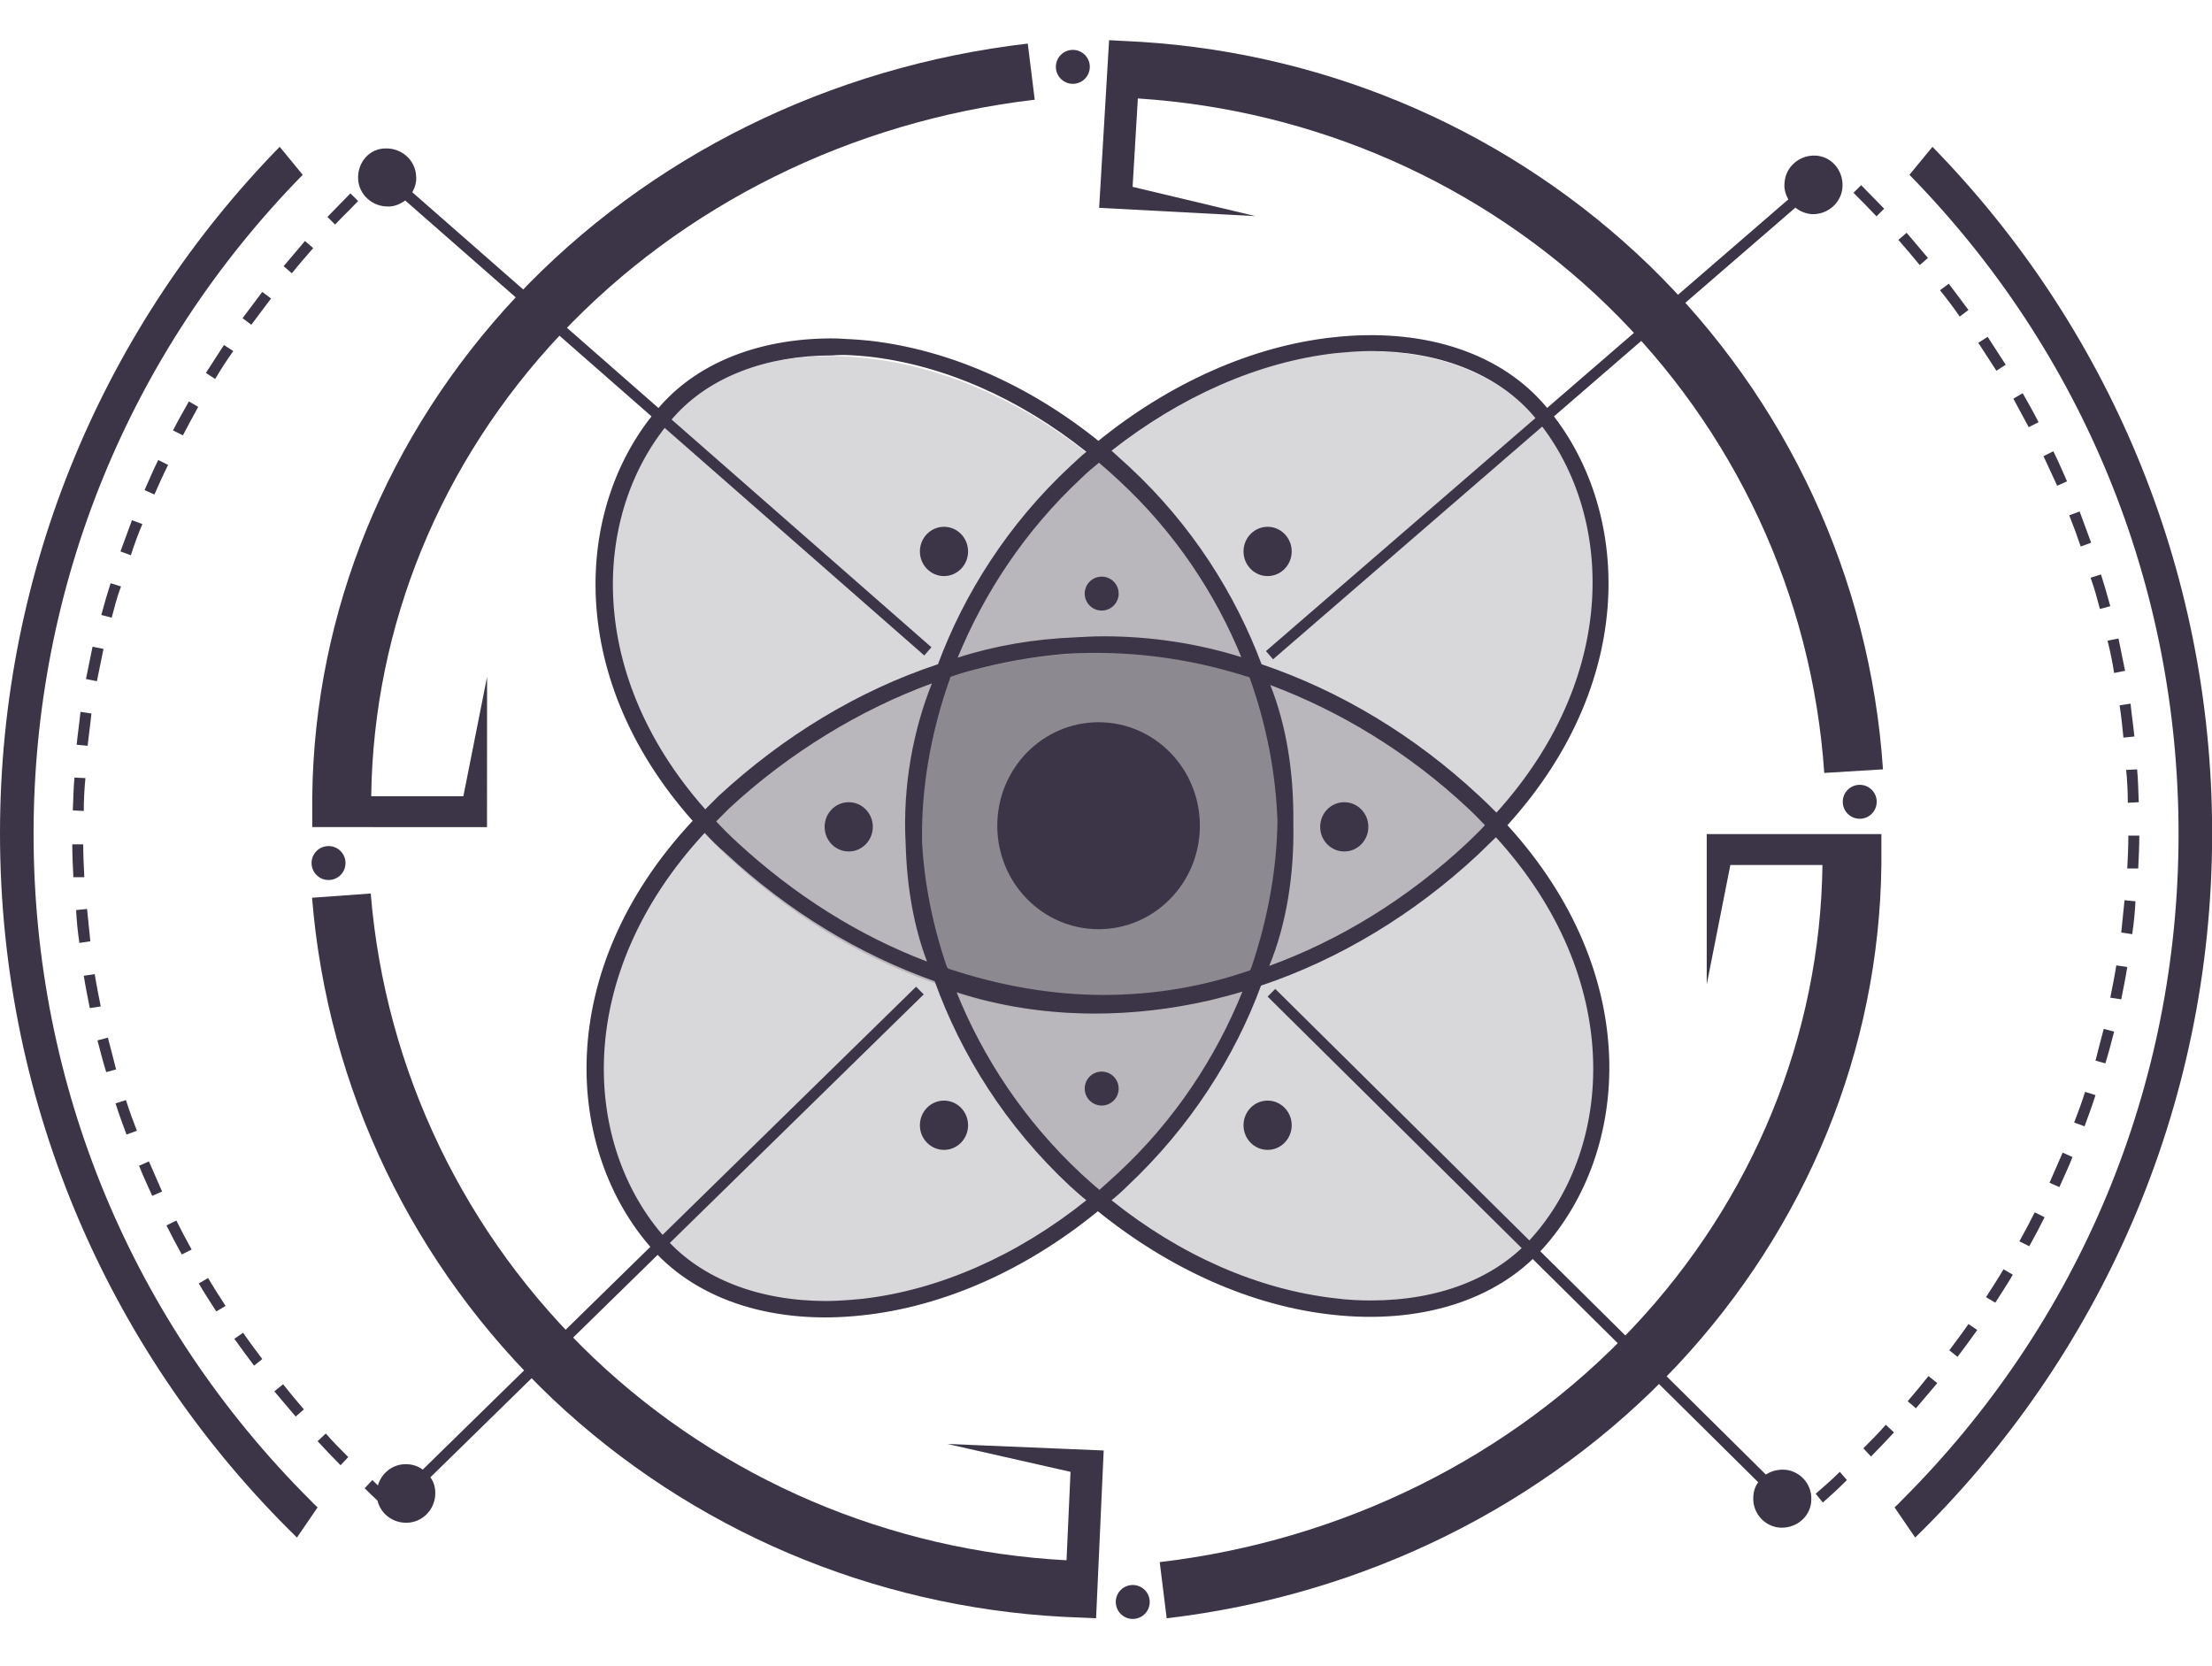
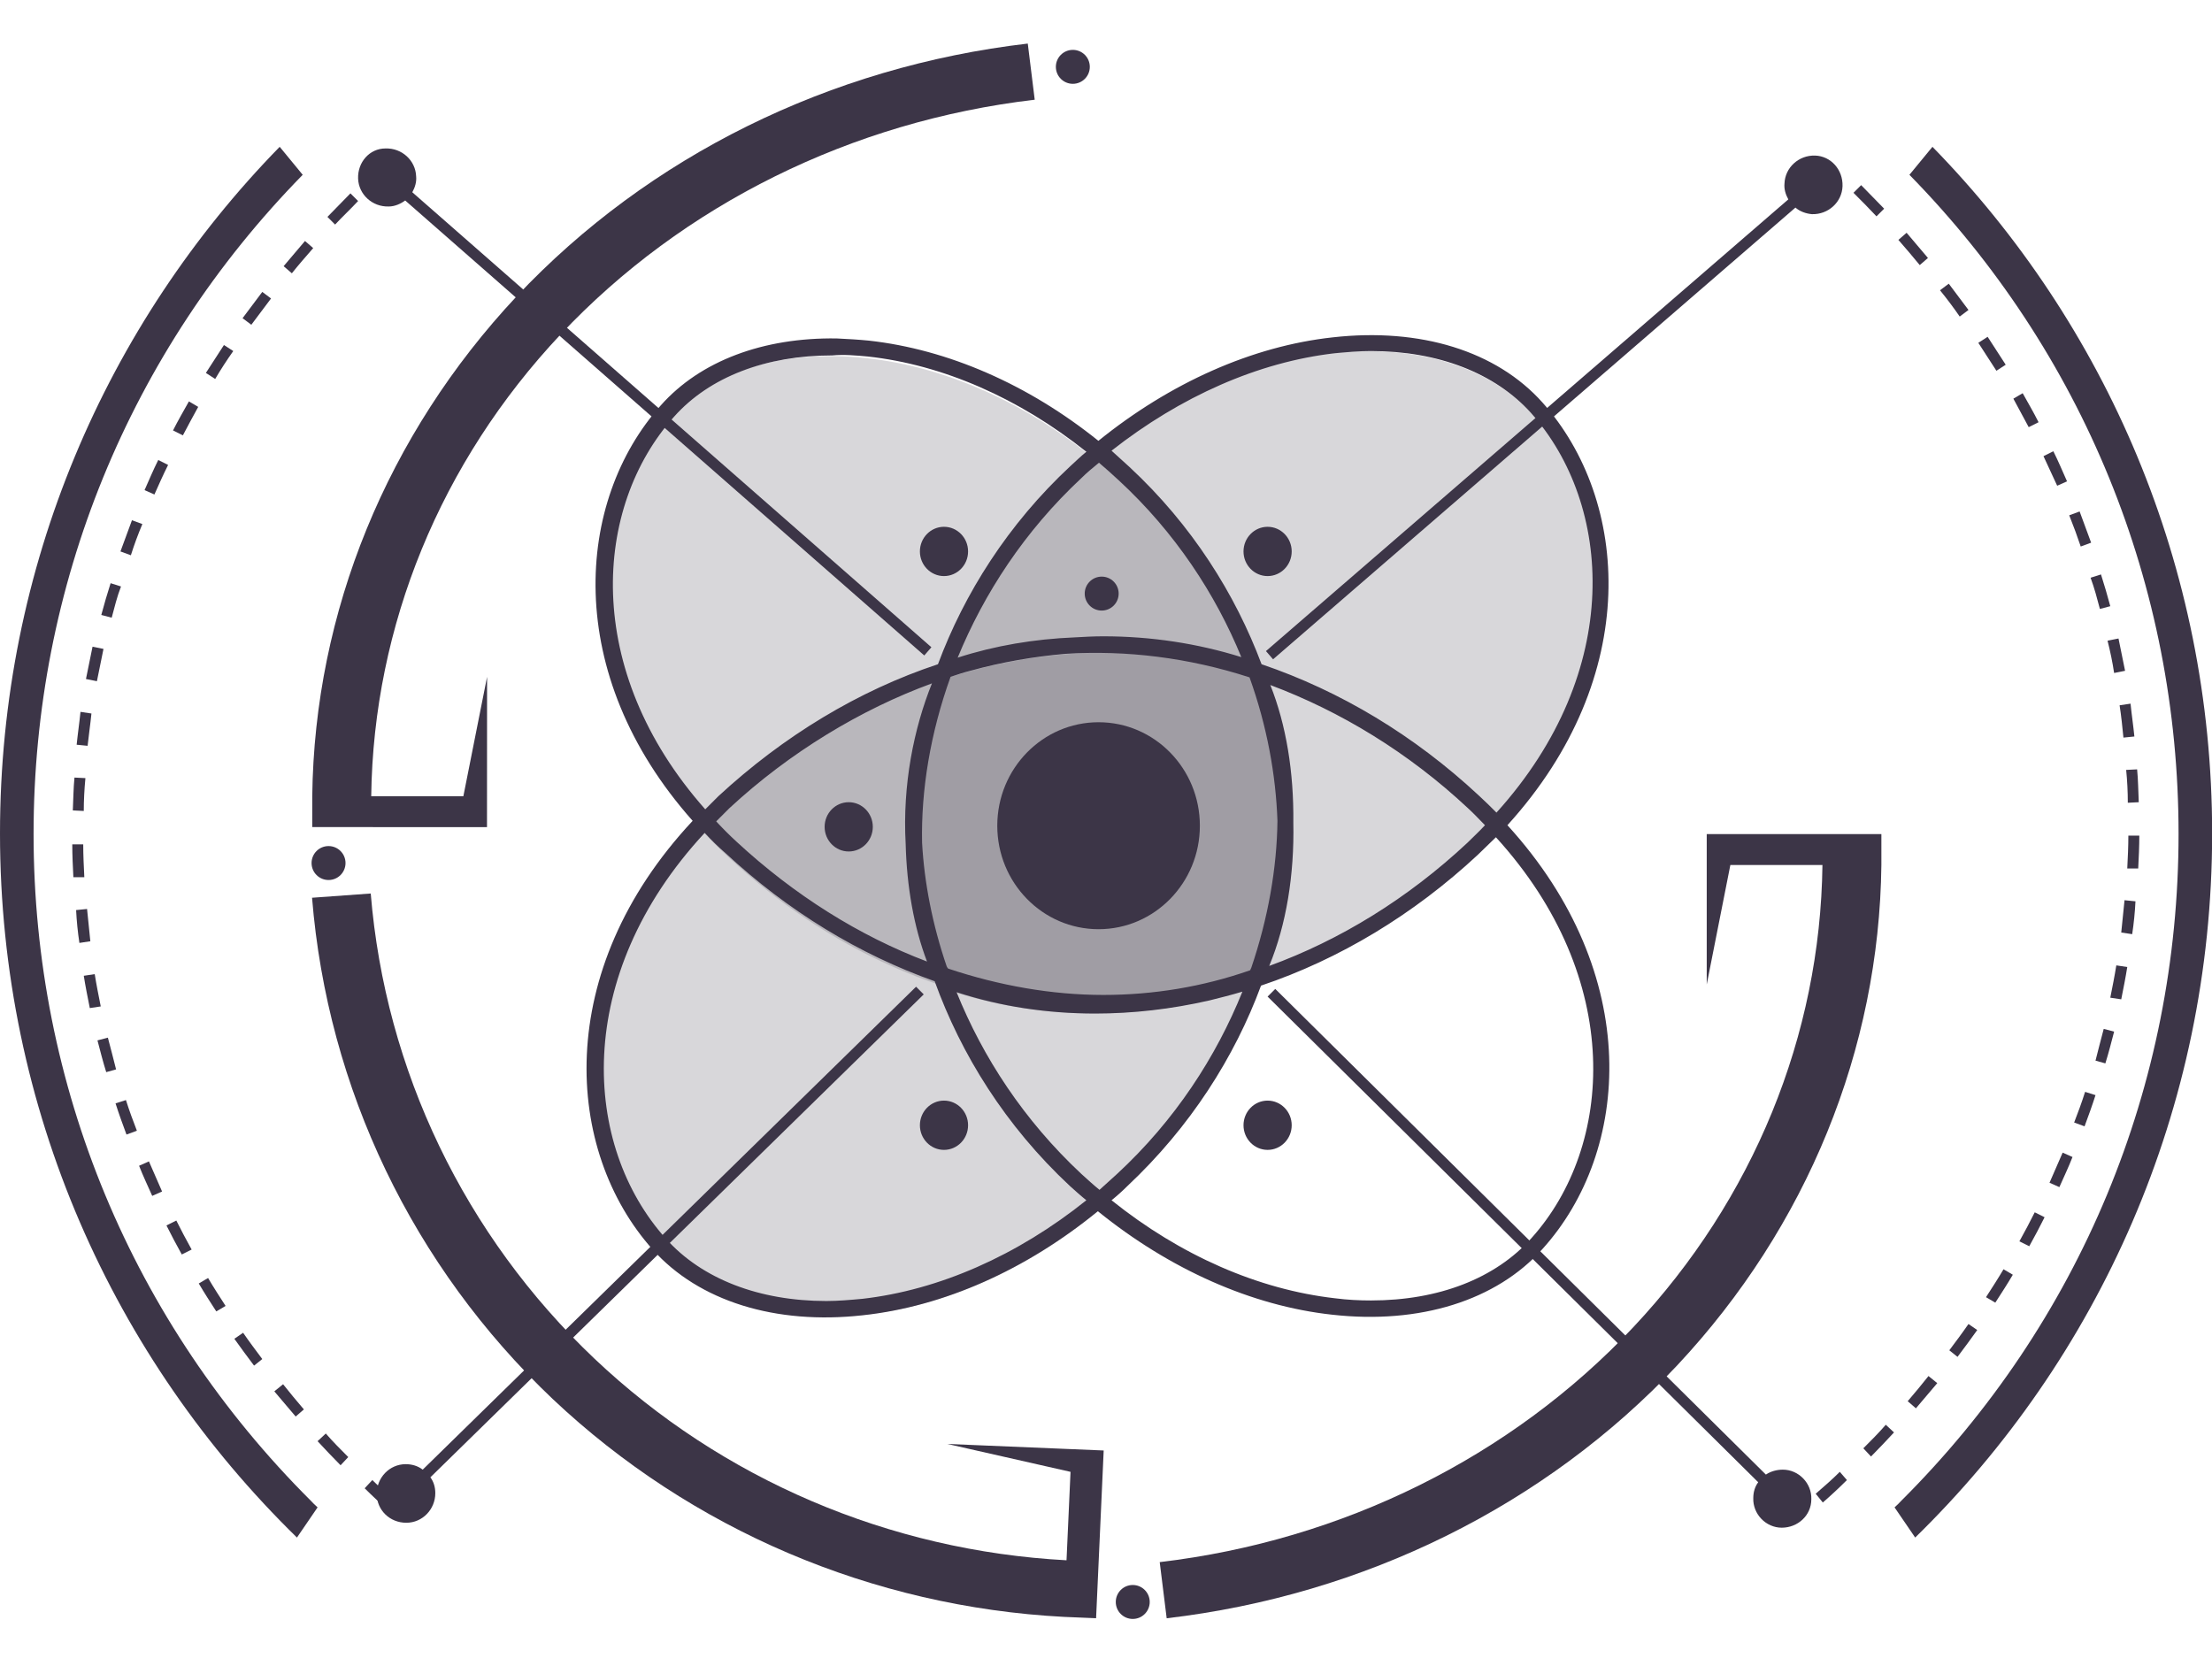
<svg xmlns="http://www.w3.org/2000/svg" width="4479" height="3374" viewBox="0 0 4479 3374" fill="none">
  <g clip-path="url(#clip0_253_208)">
    <path d="M787.199 3059.13C770.568 3044.72 753.937 3029.2 738.415 3013.68L753.937 2997.05C769.459 3012.57 786.09 3026.98 802.721 3041.39L787.199 3059.13ZM689.631 2967.11C674.108 2951.59 658.586 2934.96 643.064 2918.33L659.695 2902.8C674.108 2919.43 689.63 2934.96 705.153 2950.48L689.631 2967.11ZM598.714 2868.43C584.301 2851.8 569.887 2834.06 555.474 2817.43L573.214 2803.02C586.518 2819.65 600.932 2837.39 615.345 2854.02L598.714 2868.43ZM514.451 2765.32C501.146 2747.58 487.841 2729.84 474.536 2710.99L492.276 2698.8C504.472 2716.54 517.777 2734.28 531.082 2752.02L514.451 2765.32ZM437.948 2655.56C425.752 2636.71 413.556 2617.86 402.469 2599.01L421.317 2587.92C432.405 2606.77 444.601 2625.62 456.797 2644.47L437.948 2655.56ZM368.098 2540.25C357.011 2520.29 347.032 2501.44 337.053 2481.48L357.011 2471.51C366.989 2491.46 376.968 2510.31 388.055 2530.27L368.098 2540.25ZM308.227 2421.61C299.357 2401.66 289.378 2380.59 281.617 2360.63L301.574 2351.76C310.444 2371.72 319.314 2392.79 328.184 2412.74L308.227 2421.61ZM256.116 2297.43C248.355 2276.37 240.594 2255.3 233.942 2234.24L255.007 2227.58C261.66 2248.65 269.421 2269.72 277.182 2289.67L256.116 2297.43ZM215.093 2171.04C208.441 2149.97 202.897 2127.8 197.353 2106.73L218.419 2101.19C223.963 2122.26 229.507 2143.32 235.05 2165.5L215.093 2171.04ZM181.831 2041.32C177.396 2019.14 172.961 1996.97 169.635 1975.9L191.81 1972.58C195.136 1993.64 199.571 2015.82 204.006 2037.99L181.831 2041.32ZM160.765 1909.38C157.439 1887.2 155.221 1865.03 154.113 1842.85L176.287 1840.64C178.505 1862.81 180.722 1884.99 182.94 1906.05L160.765 1909.38ZM148.569 1776.33C147.46 1754.16 146.352 1731.98 146.352 1709.81H168.526C168.526 1731.98 169.635 1754.16 170.744 1776.33H148.569ZM169.635 1642.17L147.46 1641.07C148.569 1618.89 148.569 1596.72 150.787 1574.54L172.961 1575.65C170.744 1598.93 169.635 1621.11 169.635 1642.17ZM177.396 1510.23L155.221 1508.02C157.439 1485.84 160.765 1463.67 162.983 1441.49L185.157 1444.82C182.94 1466.99 179.614 1489.17 177.396 1510.23ZM196.245 1379.4L174.07 1374.97C178.505 1352.8 182.94 1330.62 187.375 1309.55L209.549 1313.99C205.114 1336.16 200.679 1358.34 196.245 1379.4ZM226.18 1250.79L205.114 1245.25C210.658 1224.18 217.31 1202.01 223.963 1180.94L245.029 1187.59C237.268 1207.55 231.724 1229.73 226.18 1250.79ZM264.986 1124.4L243.92 1116.64C251.681 1095.57 259.442 1074.5 267.203 1053.44L288.269 1061.2C279.399 1082.26 271.638 1103.33 264.986 1124.4ZM312.661 1001.33L292.704 992.46C301.574 972.503 310.444 951.437 320.423 931.48L340.38 941.458C330.401 961.416 321.531 981.373 312.661 1001.33ZM370.315 881.587L350.358 871.608C360.337 851.651 371.424 832.803 382.512 812.845L401.36 823.933C390.273 843.89 380.294 862.739 370.315 881.587ZM435.731 767.387L416.882 755.191C429.078 736.343 441.274 717.495 453.47 698.646L472.319 710.842C459.014 729.69 446.818 748.539 435.731 767.387ZM508.907 657.623L491.167 644.318C504.472 626.578 517.777 608.839 531.082 591.099L548.821 604.404C535.517 622.144 522.212 639.883 508.907 657.623ZM590.953 553.402L574.322 538.988C588.736 522.357 603.149 504.618 617.563 487.987L634.194 502.4C618.672 520.14 604.258 536.771 590.953 553.402ZM678.543 454.725L663.021 439.203C678.543 423.68 694.065 407.049 709.588 391.527L725.11 407.049C709.588 423.68 692.957 439.203 678.543 454.725Z" fill="#3C3547" />
    <path d="M3690.97 3042.51C3707.6 3028.1 3724.23 3012.57 3739.75 2997.05L3725.34 2980.42C3709.81 2995.94 3693.18 3010.36 3676.55 3024.77L3690.97 3042.51ZM3788.54 2949.38C3804.06 2933.85 3819.58 2917.22 3835.1 2900.59L3818.47 2885.07C3804.06 2901.7 3788.53 2917.22 3773.01 2932.75L3788.54 2949.38ZM3879.45 2851.81C3893.86 2835.18 3908.28 2817.44 3922.69 2800.81L3904.95 2786.39C3891.65 2803.02 3877.23 2820.76 3862.82 2837.39L3879.45 2851.81ZM3963.71 2747.59C3977.02 2729.85 3990.32 2712.11 4003.63 2693.26L3985.89 2681.06C3973.69 2698.8 3960.39 2716.54 3947.08 2734.28L3963.71 2747.59ZM4040.22 2637.82C4052.41 2618.97 4064.61 2600.13 4075.7 2581.28L4056.85 2570.19C4045.76 2589.04 4033.56 2607.89 4021.37 2626.74L4040.22 2637.82ZM4108.96 2523.62C4120.05 2503.67 4130.02 2484.82 4140 2464.86L4120.05 2454.88C4110.07 2474.84 4100.09 2493.69 4089 2513.64L4108.96 2523.62ZM4169.94 2403.88C4178.81 2383.92 4188.79 2362.86 4196.55 2342.9L4176.59 2334.03C4167.72 2353.99 4158.85 2375.05 4149.98 2395.01L4169.94 2403.88ZM4220.94 2280.81C4228.7 2259.74 4236.46 2238.68 4243.12 2217.61L4222.05 2210.96C4215.4 2232.03 4207.64 2253.09 4199.87 2273.05L4220.94 2280.81ZM4263.07 2153.31C4269.72 2132.24 4275.27 2110.07 4280.81 2089L4259.75 2083.46C4254.2 2104.52 4248.66 2125.59 4243.12 2147.76L4263.07 2153.31ZM4295.23 2023.59C4299.66 2001.41 4304.1 1979.24 4307.42 1958.17L4285.25 1954.84C4281.92 1975.91 4277.49 1998.08 4273.05 2020.26L4295.23 2023.59ZM4317.4 1891.65C4320.73 1869.47 4322.94 1847.3 4324.05 1825.12L4301.88 1822.9C4299.66 1845.08 4297.44 1867.25 4295.23 1888.32L4317.4 1891.65ZM4329.6 1758.6C4330.71 1736.42 4331.81 1714.25 4331.81 1692.07H4309.64C4309.64 1714.25 4308.53 1736.42 4307.42 1758.6H4329.6ZM4308.53 1625.55L4330.7 1624.44C4329.6 1602.27 4329.6 1580.09 4327.38 1557.92L4305.2 1559.03C4307.42 1581.2 4308.53 1603.38 4308.53 1625.55ZM4299.66 1493.61L4321.84 1491.39C4319.62 1469.22 4316.29 1447.04 4314.07 1424.87L4291.9 1428.2C4295.23 1449.26 4297.44 1471.44 4299.66 1493.61ZM4280.81 1362.78L4302.99 1358.35C4298.55 1336.17 4294.12 1314 4289.68 1292.93L4267.51 1297.37C4273.05 1319.54 4277.49 1340.61 4280.81 1362.78ZM4251.99 1233.06L4273.05 1227.52C4267.51 1206.45 4260.86 1184.27 4254.2 1163.21L4233.14 1169.86C4240.9 1190.93 4246.44 1211.99 4251.99 1233.06ZM4213.18 1106.66L4234.25 1098.9C4226.48 1077.84 4218.72 1056.77 4210.96 1035.7L4189.9 1043.47C4198.77 1065.64 4206.53 1086.71 4213.18 1106.66ZM4165.5 983.596L4185.46 974.726C4176.59 954.769 4167.72 933.703 4157.74 913.746L4137.79 923.725C4146.66 943.682 4156.63 963.639 4165.5 983.596ZM4107.85 864.962L4127.81 854.983C4117.83 835.026 4106.74 816.178 4095.65 796.22L4076.81 807.308C4086.78 826.156 4097.87 846.114 4107.85 864.962ZM4042.43 750.762L4061.28 738.566C4049.09 719.718 4036.89 700.87 4024.69 682.021L4005.85 694.217C4018.04 713.065 4030.24 731.914 4042.43 750.762ZM3968.15 640.998L3985.89 627.693C3972.58 609.953 3959.28 592.214 3945.98 574.474L3928.24 587.779C3942.65 605.519 3955.95 623.258 3968.15 640.998ZM3887.21 536.777L3903.84 522.363C3889.43 505.732 3875.02 487.993 3860.6 471.362L3843.97 485.775C3858.39 502.406 3872.8 519.037 3887.21 536.777ZM3799.62 438.1L3815.14 422.577C3799.62 407.055 3784.1 390.424 3768.58 374.902L3753.06 390.424C3768.58 405.947 3784.1 421.469 3799.62 438.1Z" fill="#3C3547" />
    <g opacity="0.2">
      <path d="M2530.1 2000.29L2536.75 1998.07L2540.08 1991.42C2659.82 1736.41 2599.95 1285.16 2271.77 978.045C2107.67 825.04 1921.41 742.994 1753.99 725.254C1587.68 706.405 1436.89 750.755 1347.08 851.649C1169.69 1050.11 1145.29 1428.19 1474.59 1735.3C1802.77 2041.32 2216.33 2111.17 2530.1 2000.29Z" fill="#3C3547" />
    </g>
    <g opacity="0.2">
      <path d="M2537.87 1371.65L2544.52 1373.87L2547.85 1380.52C2668.7 1638.85 2608.83 2095.65 2276.21 2406.1C2109.9 2561.32 1921.41 2643.37 1751.78 2662.21C1583.25 2681.06 1430.25 2636.71 1339.33 2534.71C1159.72 2334.03 1135.32 1951.52 1469.05 1639.96C1801.67 1330.63 2219.66 1259.67 2537.87 1371.65Z" fill="#3C3547" />
    </g>
    <g opacity="0.2">
      <path d="M1913.67 2002.51L1907.01 2000.3L1903.69 1993.64C1782.83 1736.42 1842.71 1280.73 2174.22 971.394C2340.53 816.172 2527.9 734.126 2696.43 715.278C2864.96 696.429 3016.85 740.778 3106.66 842.782C3285.17 1042.35 3310.67 1424.86 2978.05 1735.31C2647.65 2043.54 2230.76 2113.39 1913.67 2002.51Z" fill="#3C3547" />
    </g>
    <g opacity="0.2">
-       <path d="M1910.34 1363.88L1903.69 1366.1L1900.36 1372.75C1779.51 1629.98 1839.38 2087.88 2172 2397.22C2338.31 2552.44 2526.8 2634.49 2695.32 2653.34C2863.85 2672.19 3015.75 2627.84 3106.66 2525.83C3286.28 2325.15 3310.67 1942.64 2976.94 1632.2C2645.43 1322.86 2228.55 1251.9 1910.34 1363.88Z" fill="#3C3547" />
-     </g>
+       </g>
    <path d="M3052.34 1671C3326.19 1369.42 3299.58 1012.41 3123.29 815.06C3030.16 710.839 2876.05 663.163 2698.65 683.121C2535.67 700.86 2369.36 775.146 2224.11 892.671C2082.19 778.472 1919.21 707.513 1759.55 689.773C1737.38 687.556 1716.31 686.447 1694.14 685.338C1545.57 683.121 1418.06 730.796 1338.24 820.604C1165.27 1013.52 1137.55 1363.88 1402.54 1662.13C1117.6 1967.03 1143.1 2330.69 1321.6 2530.27C1414.74 2634.49 1569.96 2683.27 1747.36 2663.31C1911.45 2645.57 2077.76 2571.29 2223 2452.66C2368.25 2570.18 2534.56 2644.47 2697.54 2662.21C2874.94 2682.16 3030.16 2633.38 3123.29 2529.16C3301.8 2331.8 3328.41 1973.68 3052.34 1671ZM2703.08 715.274C2727.48 713.057 2751.87 710.839 2776.26 710.839C2911.53 710.839 3026.83 755.188 3100.01 836.126C3265.21 1021.28 3289.6 1358.34 3030.16 1645.5C3019.07 1634.41 3006.88 1622.21 2994.68 1611.13C2863.85 1489.17 2714.17 1399.36 2554.51 1345.03C2501.3 1203.11 2413.71 1063.41 2287.31 945.89C2275.11 934.803 2262.92 923.716 2250.72 912.628C2390.42 802.864 2547.86 733.014 2703.08 715.274ZM1916.99 1957.05C1888.17 1872.79 1871.54 1787.42 1867.1 1706.48C1864.88 1600.04 1883.73 1484.73 1924.75 1370.53C1938.06 1366.1 1951.36 1361.66 1964.67 1358.34C2028.98 1340.6 2093.28 1329.51 2157.59 1323.97C2280.66 1316.2 2407.05 1331.73 2530.12 1371.64C2565.6 1470.32 2583.34 1569 2586.67 1662.13C2585.56 1757.48 2567.82 1859.48 2533.45 1960.38C2532.34 1961.49 2532.34 1963.7 2531.23 1964.81C2435.88 1998.07 2336.09 2014.71 2234.09 2014.71C2129.87 2014.71 2023.43 1995.86 1920.32 1961.49C1918.1 1960.38 1918.1 1958.16 1916.99 1957.05ZM2513.49 1330.62C2424.79 1302.9 2330.55 1288.49 2234.09 1288.49C2214.13 1288.49 2195.29 1289.6 2175.33 1290.7C2094.39 1294.03 2014.56 1307.33 1939.17 1331.73C1992.39 1202.01 2074.43 1075.61 2189.74 968.065C2200.83 956.977 2213.03 946.999 2225.22 937.02C2238.53 948.108 2251.83 960.304 2265.14 972.5C2379.33 1077.83 2461.38 1203.11 2513.49 1330.62ZM1833.84 1708.7C1836.06 1795.18 1850.47 1877.22 1877.08 1947.07C1739.6 1894.96 1608.77 1812.92 1491.24 1704.26C1476.83 1690.96 1462.41 1676.54 1450.22 1663.24C1459.09 1654.37 1467.96 1645.5 1476.83 1636.63C1598.79 1523.54 1744.03 1435.95 1887.06 1383.84C1850.47 1474.75 1827.19 1588.95 1833.84 1708.7ZM1757.34 721.926C1909.23 738.557 2063.35 806.19 2199.72 914.846C2188.63 923.716 2178.65 933.694 2167.57 943.673C2041.17 1061.2 1952.47 1202.01 1899.25 1345.03C1738.49 1398.25 1586.59 1490.28 1454.65 1612.24C1445.78 1621.11 1436.91 1629.98 1428.04 1638.85C1177.47 1356.12 1201.86 1025.72 1364.84 843.887C1436.91 762.949 1551.11 719.709 1685.27 719.709C1708.55 717.491 1732.94 719.709 1757.34 721.926ZM2217.46 2052.4C2293.96 2052.4 2371.57 2043.53 2449.18 2025.79C2471.36 2020.25 2493.53 2014.71 2515.71 2008.05C2462.49 2139.99 2379.33 2268.61 2261.81 2377.26C2249.61 2388.35 2238.53 2398.33 2226.33 2409.41C2214.13 2399.44 2201.94 2388.35 2189.74 2377.26C2073.32 2268.61 1990.17 2141.1 1936.95 2009.16C2025.65 2037.99 2119.89 2052.4 2217.46 2052.4ZM2618.82 1665.46C2619.93 1563.45 2604.41 1468.1 2572.25 1387.16C2714.17 1440.38 2851.65 1523.54 2972.51 1636.63C2984.7 1647.72 2995.79 1659.91 3006.88 1671C2995.79 1683.2 2983.59 1694.28 2971.4 1706.48C2850.55 1819.57 2713.06 1903.83 2570.04 1955.94C2604.41 1872.79 2621.04 1771.89 2618.82 1665.46ZM1746.25 2630.05C1721.86 2632.27 1697.46 2634.49 1673.07 2634.49C1537.81 2634.49 1421.39 2590.14 1348.21 2508.09C1179.69 2320.72 1157.51 1977.01 1426.93 1686.52C1440.24 1700.93 1453.54 1714.24 1469.07 1727.54C1595.46 1845.07 1739.6 1932.66 1892.6 1986.99C1945.82 2134.45 2035.63 2279.69 2166.46 2401.65C2177.55 2411.63 2188.63 2421.61 2199.72 2430.48C2060.02 2542.46 1901.47 2612.31 1746.25 2630.05ZM3101.12 2506.98C3027.94 2589.03 2912.64 2633.38 2776.26 2633.38C2752.98 2633.38 2728.59 2632.27 2703.08 2628.94C2547.86 2611.2 2390.42 2542.46 2250.72 2430.48C2261.81 2421.61 2272.9 2411.63 2282.88 2401.65C2410.38 2281.91 2500.19 2139.99 2553.41 1995.86C2711.95 1942.64 2862.74 1851.72 2992.46 1730.87C3004.66 1718.67 3016.86 1707.59 3029.05 1695.39C3290.71 1982.55 3267.43 2321.82 3101.12 2506.98Z" fill="#3C3547" />
    <path d="M1911.45 2328.47C1938.39 2328.47 1960.23 2306.13 1960.23 2278.58C1960.23 2251.02 1938.39 2228.68 1911.45 2228.68C1884.51 2228.68 1862.67 2251.02 1862.67 2278.58C1862.67 2306.13 1884.51 2328.47 1911.45 2328.47Z" fill="#3C3547" />
    <path d="M1718.53 1724.21C1745.48 1724.21 1767.32 1701.87 1767.32 1674.32C1767.32 1646.76 1745.48 1624.43 1718.53 1624.43C1691.59 1624.43 1669.75 1646.76 1669.75 1674.32C1669.75 1701.87 1691.59 1724.21 1718.53 1724.21Z" fill="#3C3547" />
    <path d="M1911.45 1166.53C1938.39 1166.53 1960.23 1144.19 1960.23 1116.64C1960.23 1089.08 1938.39 1066.74 1911.45 1066.74C1884.51 1066.74 1862.67 1089.08 1862.67 1116.64C1862.67 1144.19 1884.51 1166.53 1911.45 1166.53Z" fill="#3C3547" />
    <path d="M2566.72 2328.47C2593.67 2328.47 2615.51 2306.13 2615.51 2278.58C2615.51 2251.02 2593.67 2228.68 2566.72 2228.68C2539.78 2228.68 2517.94 2251.02 2517.94 2278.58C2517.94 2306.13 2539.78 2328.47 2566.72 2328.47Z" fill="#3C3547" />
-     <path d="M2721.94 1724.21C2748.89 1724.21 2770.73 1701.87 2770.73 1674.32C2770.73 1646.76 2748.89 1624.43 2721.94 1624.43C2695 1624.43 2673.16 1646.76 2673.16 1674.32C2673.16 1701.87 2695 1724.21 2721.94 1724.21Z" fill="#3C3547" />
    <path d="M2566.72 1166.53C2593.67 1166.53 2615.51 1144.19 2615.51 1116.64C2615.51 1089.08 2593.67 1066.75 2566.72 1066.75C2539.78 1066.75 2517.94 1089.08 2517.94 1116.64C2517.94 1144.19 2539.78 1166.53 2566.72 1166.53Z" fill="#3C3547" />
    <path d="M3836.21 3052.34L3877.98 3113.47C4249.05 2751.16 4479.28 2246.61 4479.28 1687.6C4479.28 1146.36 4263.63 656.257 3912.95 297.289L3866.32 353.968C4217.97 712.936 4411.28 1186.37 4411.28 1688.71C4411.28 2197.71 4212.14 2677.81 3849.81 3039.01C3845.92 3043.45 3841.07 3047.9 3836.21 3052.34Z" fill="#3C3547" />
    <path d="M643.064 3052.34L601.294 3113.47C230.221 2751.16 0 2246.61 0 1687.6C0 1146.36 215.65 656.257 566.324 297.289L612.951 353.968C261.305 712.936 67.998 1186.37 67.998 1688.71C67.998 2197.71 267.134 2677.81 629.465 3039.01C633.351 3043.45 638.207 3047.9 643.064 3052.34Z" fill="#3C3547" />
    <path d="M2230.77 1236.37C2249.75 1236.37 2265.14 1220.98 2265.14 1202C2265.14 1183.02 2249.75 1167.63 2230.77 1167.63C2211.79 1167.63 2196.4 1183.02 2196.4 1202C2196.4 1220.98 2211.79 1236.37 2230.77 1236.37Z" fill="#3C3547" />
-     <path d="M2230.77 2238.67C2249.75 2238.67 2265.14 2223.28 2265.14 2204.3C2265.14 2185.32 2249.75 2169.93 2230.77 2169.93C2211.79 2169.93 2196.4 2185.32 2196.4 2204.3C2196.4 2223.28 2211.79 2238.67 2230.77 2238.67Z" fill="#3C3547" />
    <path d="M2172.35 169.733C2191.33 169.733 2206.72 154.345 2206.72 135.362C2206.72 116.38 2191.33 100.992 2172.35 100.992C2153.37 100.992 2137.98 116.38 2137.98 135.362C2137.98 154.345 2153.37 169.733 2172.35 169.733Z" fill="#3C3547" />
-     <path d="M3812.78 1557.89L3693.86 1565.16C3669.46 1206.62 3513.29 870.342 3254.28 618.451C2999.35 370.954 2662.45 222.53 2303.99 199.362L2293.37 378.354L2541.95 437.602L2225.63 420.846L2245.76 81.371L2294.53 83.955C2299.95 84.242 2305.36 84.529 2310.78 84.816C2698.51 109.534 3062.97 269.863 3339.54 537.31C3619.12 809.092 3786.81 1171.05 3812.78 1557.89Z" fill="#3C3547" />
    <path d="M2362.38 3276.95L2348.27 3163.23C2719.29 3119.41 3059.92 2950.38 3307.27 2687.46C3550.27 2428.71 3685.87 2096.92 3690.21 1751.57H3503.74L3455.89 1993.52V1688.97H3809.54V1735.92C3809.54 1741.14 3809.54 1746.36 3809.54 1751.57C3805.2 2125.09 3658.75 2484.01 3396.22 2764.67C3129.35 3048.46 2762.68 3230 2362.38 3276.95Z" fill="#3C3547" />
    <path d="M631.859 1817.9L750.68 1809.3C780.079 2167.53 940.937 2502.04 1203.46 2751.03C1461.83 2995.66 1800.79 3140.33 2159.56 3159.51L2167.67 2980.42L1918.28 2923.94L2234.82 2937.18L2219.43 3276.84L2170.63 3274.8C2165.21 3274.57 2159.79 3274.35 2154.36 3274.12C1766.31 3253.71 1399.63 3097.45 1119.33 2833.11C835.976 2564.46 663.238 2204.4 631.859 1817.9Z" fill="#3C3547" />
    <path d="M2081.11 88.219L2095.17 201.901C1723.9 245.52 1382.97 414.302 1135.34 676.989C892.052 935.507 756.189 1267.08 751.664 1612.27L938.246 1612.36L986.259 1370.55L986.098 1674.96L632.227 1674.79L632.251 1627.86C632.254 1622.64 632.257 1617.43 632.26 1612.21C636.8 1238.86 783.531 880.181 1046.37 599.772C1313.55 316.236 1680.54 134.953 2081.11 88.219Z" fill="#3C3547" />
    <path d="M2293.67 3278.29C2312.66 3278.29 2328.04 3262.91 2328.04 3243.92C2328.04 3224.94 2312.66 3209.55 2293.67 3209.55C2274.69 3209.55 2259.3 3224.94 2259.3 3243.92C2259.3 3262.91 2274.69 3278.29 2293.67 3278.29Z" fill="#3C3547" />
-     <path d="M3765.72 1657.96C3784.71 1657.96 3800.09 1642.57 3800.09 1623.59C3800.09 1604.6 3784.71 1589.22 3765.72 1589.22C3746.74 1589.22 3731.35 1604.6 3731.35 1623.59C3731.35 1642.57 3746.74 1657.96 3765.72 1657.96Z" fill="#3C3547" />
    <path d="M665.254 1781.99C684.236 1781.99 699.624 1766.6 699.624 1747.62C699.624 1728.64 684.236 1713.25 665.254 1713.25C646.271 1713.25 630.883 1728.64 630.883 1747.62C630.883 1766.6 646.271 1781.99 665.254 1781.99Z" fill="#3C3547" />
    <path d="M2224.47 1881.6C2337.75 1881.6 2429.58 1787.78 2429.58 1672.05C2429.58 1556.32 2337.75 1462.5 2224.47 1462.5C2111.19 1462.5 2019.35 1556.32 2019.35 1672.05C2019.35 1787.78 2111.19 1881.6 2224.47 1881.6Z" fill="#3C3547" />
    <path d="M725.099 361.589C726.208 393.742 753.926 419.243 787.188 418.134C799.384 418.134 811.58 412.591 820.45 405.938L1871.53 1327.29L1885.94 1310.66L834.863 389.307C840.407 379.329 843.733 368.241 842.625 357.154C841.516 325.001 813.797 299.5 780.535 300.609C748.382 300.609 723.99 328.327 725.099 361.589Z" fill="#3C3547" />
    <path d="M762.797 3024.76C762.797 2992.61 788.298 2964.89 821.56 2964.89C833.756 2964.89 845.952 2968.22 855.931 2975.98L1854.9 1998.08L1870.42 2013.6L871.453 2991.5C878.105 3000.37 881.431 3011.46 881.431 3023.65C881.431 3055.81 855.931 3083.52 822.669 3083.52C789.407 3083.52 762.797 3058.02 762.797 3024.76Z" fill="#3C3547" />
    <path d="M3730.87 377.12C3729.77 409.273 3702.05 434.774 3668.79 433.665C3656.59 432.557 3644.39 428.122 3635.52 420.361L2577.79 1335.06L2563.38 1318.43L3621.11 403.73C3615.57 393.751 3612.24 382.664 3613.35 371.577C3614.46 339.423 3642.18 313.922 3675.44 315.031C3707.59 316.14 3731.98 343.858 3730.87 377.12Z" fill="#3C3547" />
    <path d="M3667.69 3035.86C3668.8 3003.71 3642.19 2975.99 3610.03 2975.99C3597.84 2975.99 3585.64 2979.31 3575.66 2985.97L2582.24 2002.52L2566.72 2018.04L3560.14 3001.49C3553.49 3010.36 3550.16 3021.44 3550.16 3033.64C3549.05 3065.79 3575.66 3093.51 3607.82 3093.51C3639.97 3093.51 3667.69 3069.12 3667.69 3035.86Z" fill="#3C3547" />
  </g>
  <defs>
    <clipPath id="clip0_253_208">
      <rect width="4479" height="3373" fill="white" transform="translate(0 0.133)" />
    </clipPath>
  </defs>
</svg>